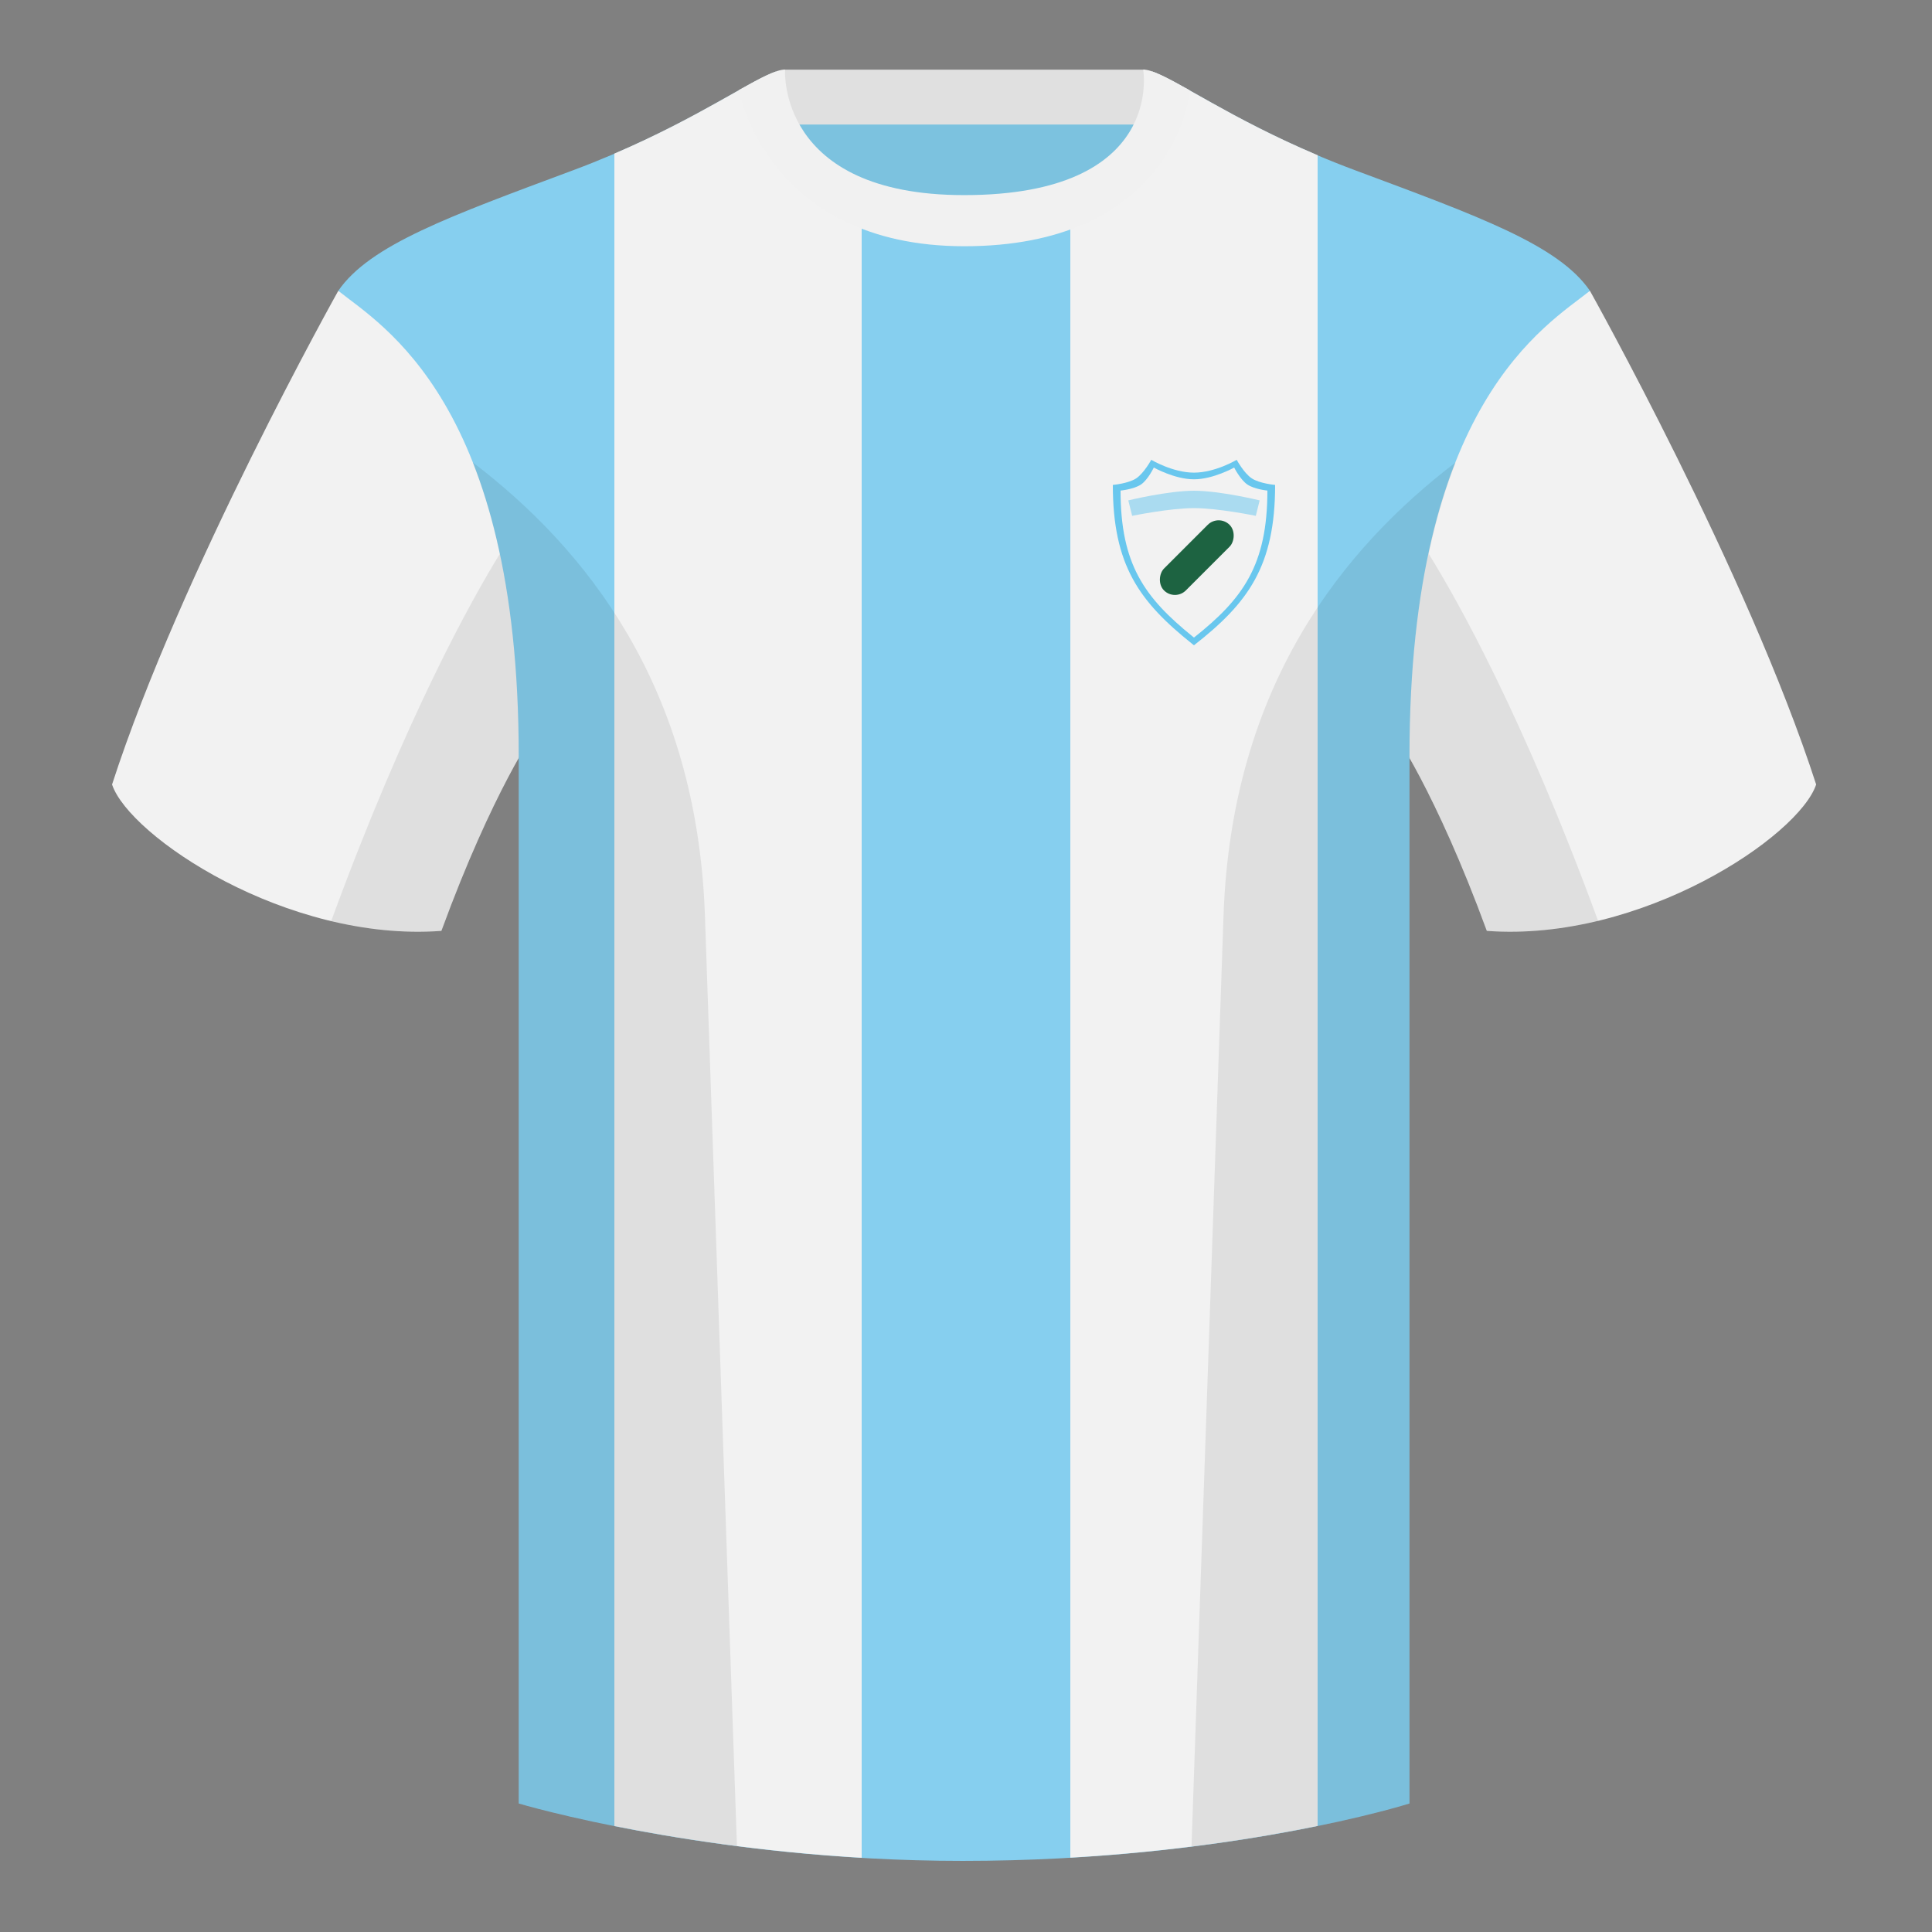
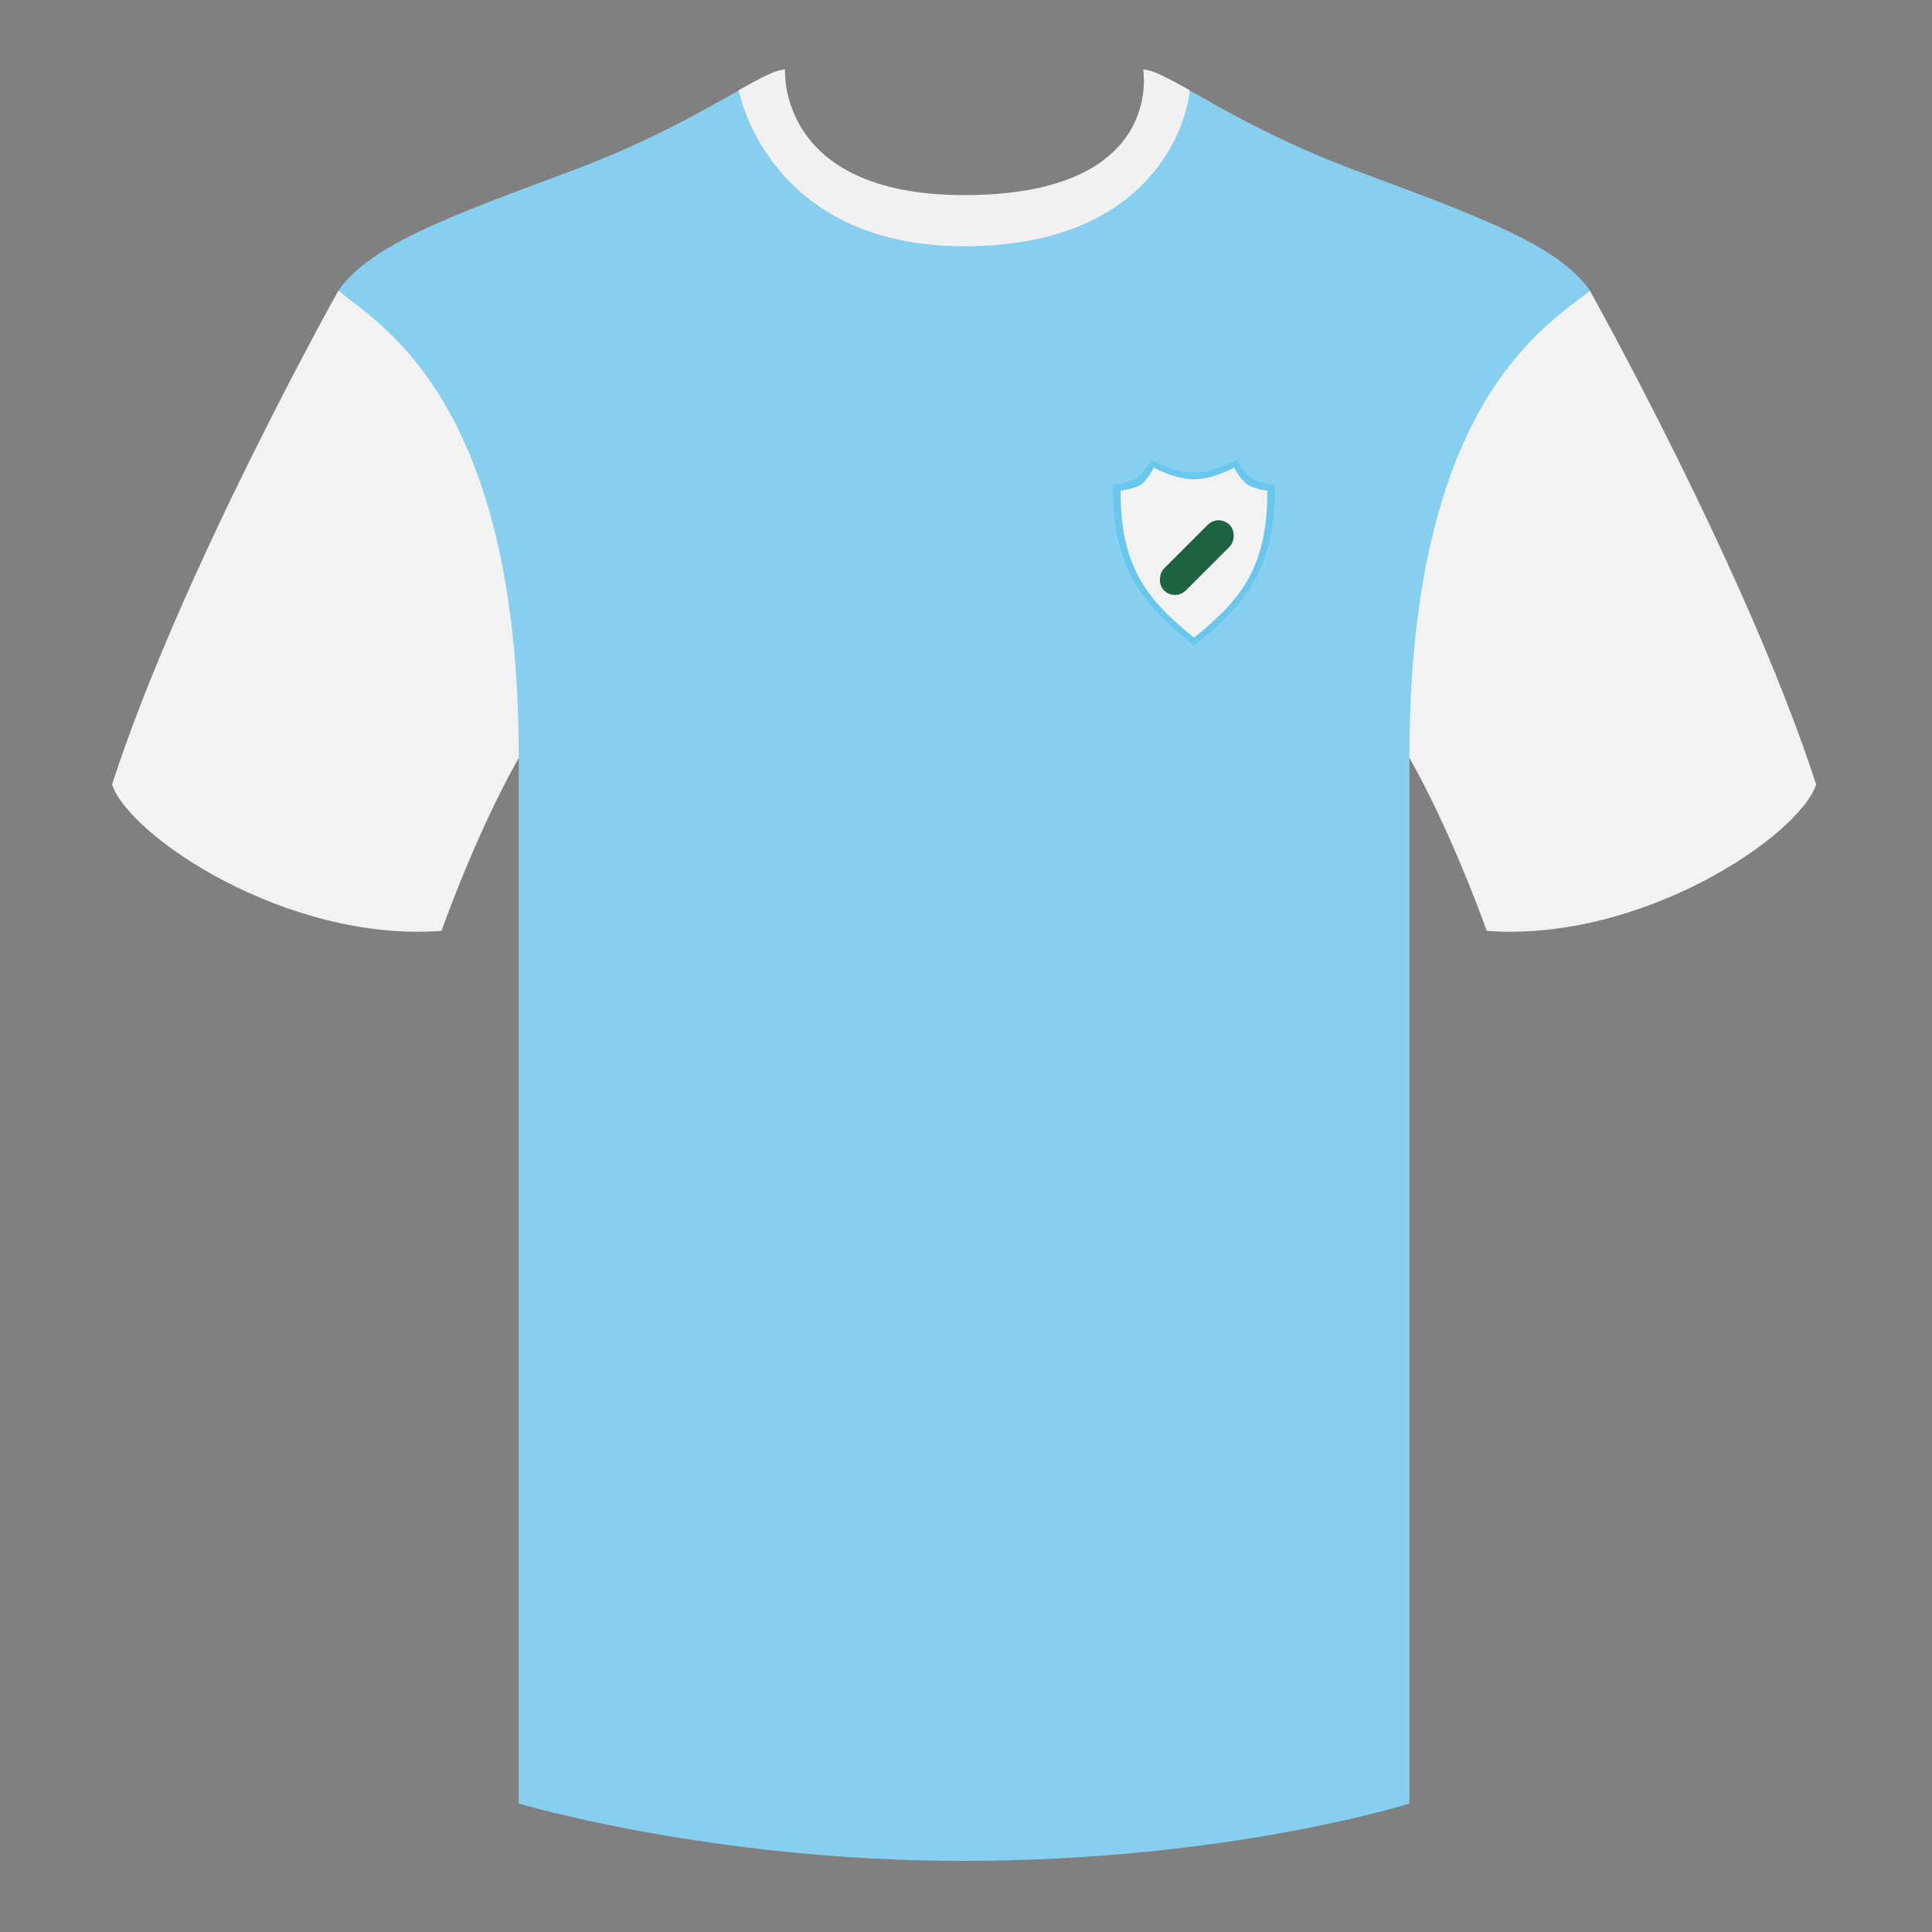
<svg xmlns="http://www.w3.org/2000/svg" width="500" height="500" viewBox="0 0 500 500" fill="none">
  <rect x="0" y="0" width="500" height="500" fill="#808080" stroke="none" />
-   <path fill-rule="evenodd" clip-rule="evenodd" d="M203.003 109.223h93.643V21.928h-93.643v87.295z" fill="#7CC2DF" />
-   <path fill-rule="evenodd" clip-rule="evenodd" d="M202.864 32.228h93.458v-14.2h-93.458v14.2z" fill="#E0E0E0" />
  <path fill-rule="evenodd" clip-rule="evenodd" d="M87.547 75.258S46.785 148.058 29 203.028c4.445 13.375 45.208 40.86 85.232 37.885 13.34-36.4 24.46-52 24.46-52s2.963-95.085-51.145-113.654zm323.925 0s40.762 72.799 58.547 127.769c-4.445 13.375-45.208 40.86-85.232 37.885-13.34-36.4-24.46-52-24.46-52s-2.963-95.085 51.145-113.654z" fill="#F2F2F2" />
  <path fill-rule="evenodd" clip-rule="evenodd" d="M249.511 57.703c-50.082 0-47.798-39.469-48.742-39.14-7.516 2.619-24.133 14.937-52.439 25.495-31.873 11.885-52.626 19.315-60.782 31.2 11.115 8.915 46.694 28.97 46.694 120.344v271.14s49.658 14.856 114.885 14.856c68.929 0 115.648-14.856 115.648-14.856v-271.14c0-91.375 35.58-111.43 46.7-120.344-8.157-11.885-28.91-19.315-60.783-31.2-28.36-10.577-44.982-22.919-52.478-25.509-.927-.32 4.177 39.154-48.703 39.154z" fill="#86CFEF" />
-   <path fill-rule="evenodd" clip-rule="evenodd" d="M277 52.64c23.414-10.628 20.497-34.37 21.217-34.123 6.598 2.281 20.265 12.116 42.783 21.652V472.552c-15.28 3.13-37.264 6.654-64 8.207V52.64zM223 480.791c-26.04-1.533-48.291-5.071-64-8.216V39.754c21.893-9.386 35.254-18.951 41.772-21.221.731-.255-.474 23.374 22.228 34.035V480.791z" fill="#F2F2F2" />
  <path fill-rule="evenodd" clip-rule="evenodd" d="M307.852 23.345C302.08 20.105 298.124 18 295.844 18c0 0 5.881 32.495-46.335 32.495-48.521 0-46.336-32.495-46.336-32.495-2.279 0-6.235 2.105-12.002 5.345 0 0 7.368 40.38 58.402 40.38 51.479 0 58.279-35.895 58.279-40.38z" fill="#F1F1F1" />
-   <path fill-rule="evenodd" clip-rule="evenodd" d="M413.584 238.323c-9.287 2.238-19.064 3.316-28.798 2.592-8.197-22.369-15.557-36.883-20.012-44.748v270.577s-21.102 6.71-55.867 11.111l-.544-.06c1.881-54.795 5.722-166.47 8.277-240.705 2.055-59.755 31.084-95.29 60.099-117.44-2.676 6.781-5.072 14.606-7 23.667 7.354 11.852 24.436 42.069 43.831 94.964.005.014.01.028.014.042zM190.717 477.795c-34.248-4.401-56.477-11.051-56.477-11.051V196.172c-4.456 7.867-11.813 22.379-20.009 44.743-9.633.716-19.309-.332-28.511-2.523.005-.032.012-.065.02-.097 19.377-52.848 36.305-83.066 43.61-94.944-1.929-9.075-4.328-16.912-7.007-23.701 29.015 22.15 58.044 57.685 60.099 117.44 2.555 74.235 6.396 185.91 8.277 240.705h-.002z" fill="#000" fill-opacity=".08" />
  <path fill-rule="evenodd" clip-rule="evenodd" d="M309 167l-.486-.384C294.838 155.682 288 146.308 288 125.498c0 0 3.983-.347 6.024-1.684 2.032-1.331 3.923-4.814 3.923-4.814s5.527 3.32 11.053 3.32c5.526 0 11.053-3.32 11.053-3.32s1.891 3.483 3.923 4.814c2.041 1.337 6.024 1.684 6.024 1.684 0 21.055-7 30.557-21 41.502z" fill="#69C7EE" />
  <path fill-rule="evenodd" clip-rule="evenodd" d="M309 165l-.439-.352C296.187 154.625 290 146.032 290 126.957c0 0 3.404-.319 5.25-1.544 1.839-1.22 3.35-4.413 3.35-4.413s5.4 3.043 10.4 3.043S319.4 121 319.4 121s1.611 3.193 3.45 4.413c1.846 1.225 5.15 1.544 5.15 1.544 0 19.3-6.333 28.01-19 38.043z" fill="#F2F2F2" />
  <rect x="315.385" y="133" width="8" height="24" rx="4" transform="rotate(45 315.385 133)" fill="#1D6341" />
-   <path d="M292 129.5s10.259-2.5 17-2.5 17 2.5 17 2.5l-1 4s-9.703-2-16-2c-6.297 0-16 2-16 2l-1-4z" fill="#AADBF0" />
</svg>